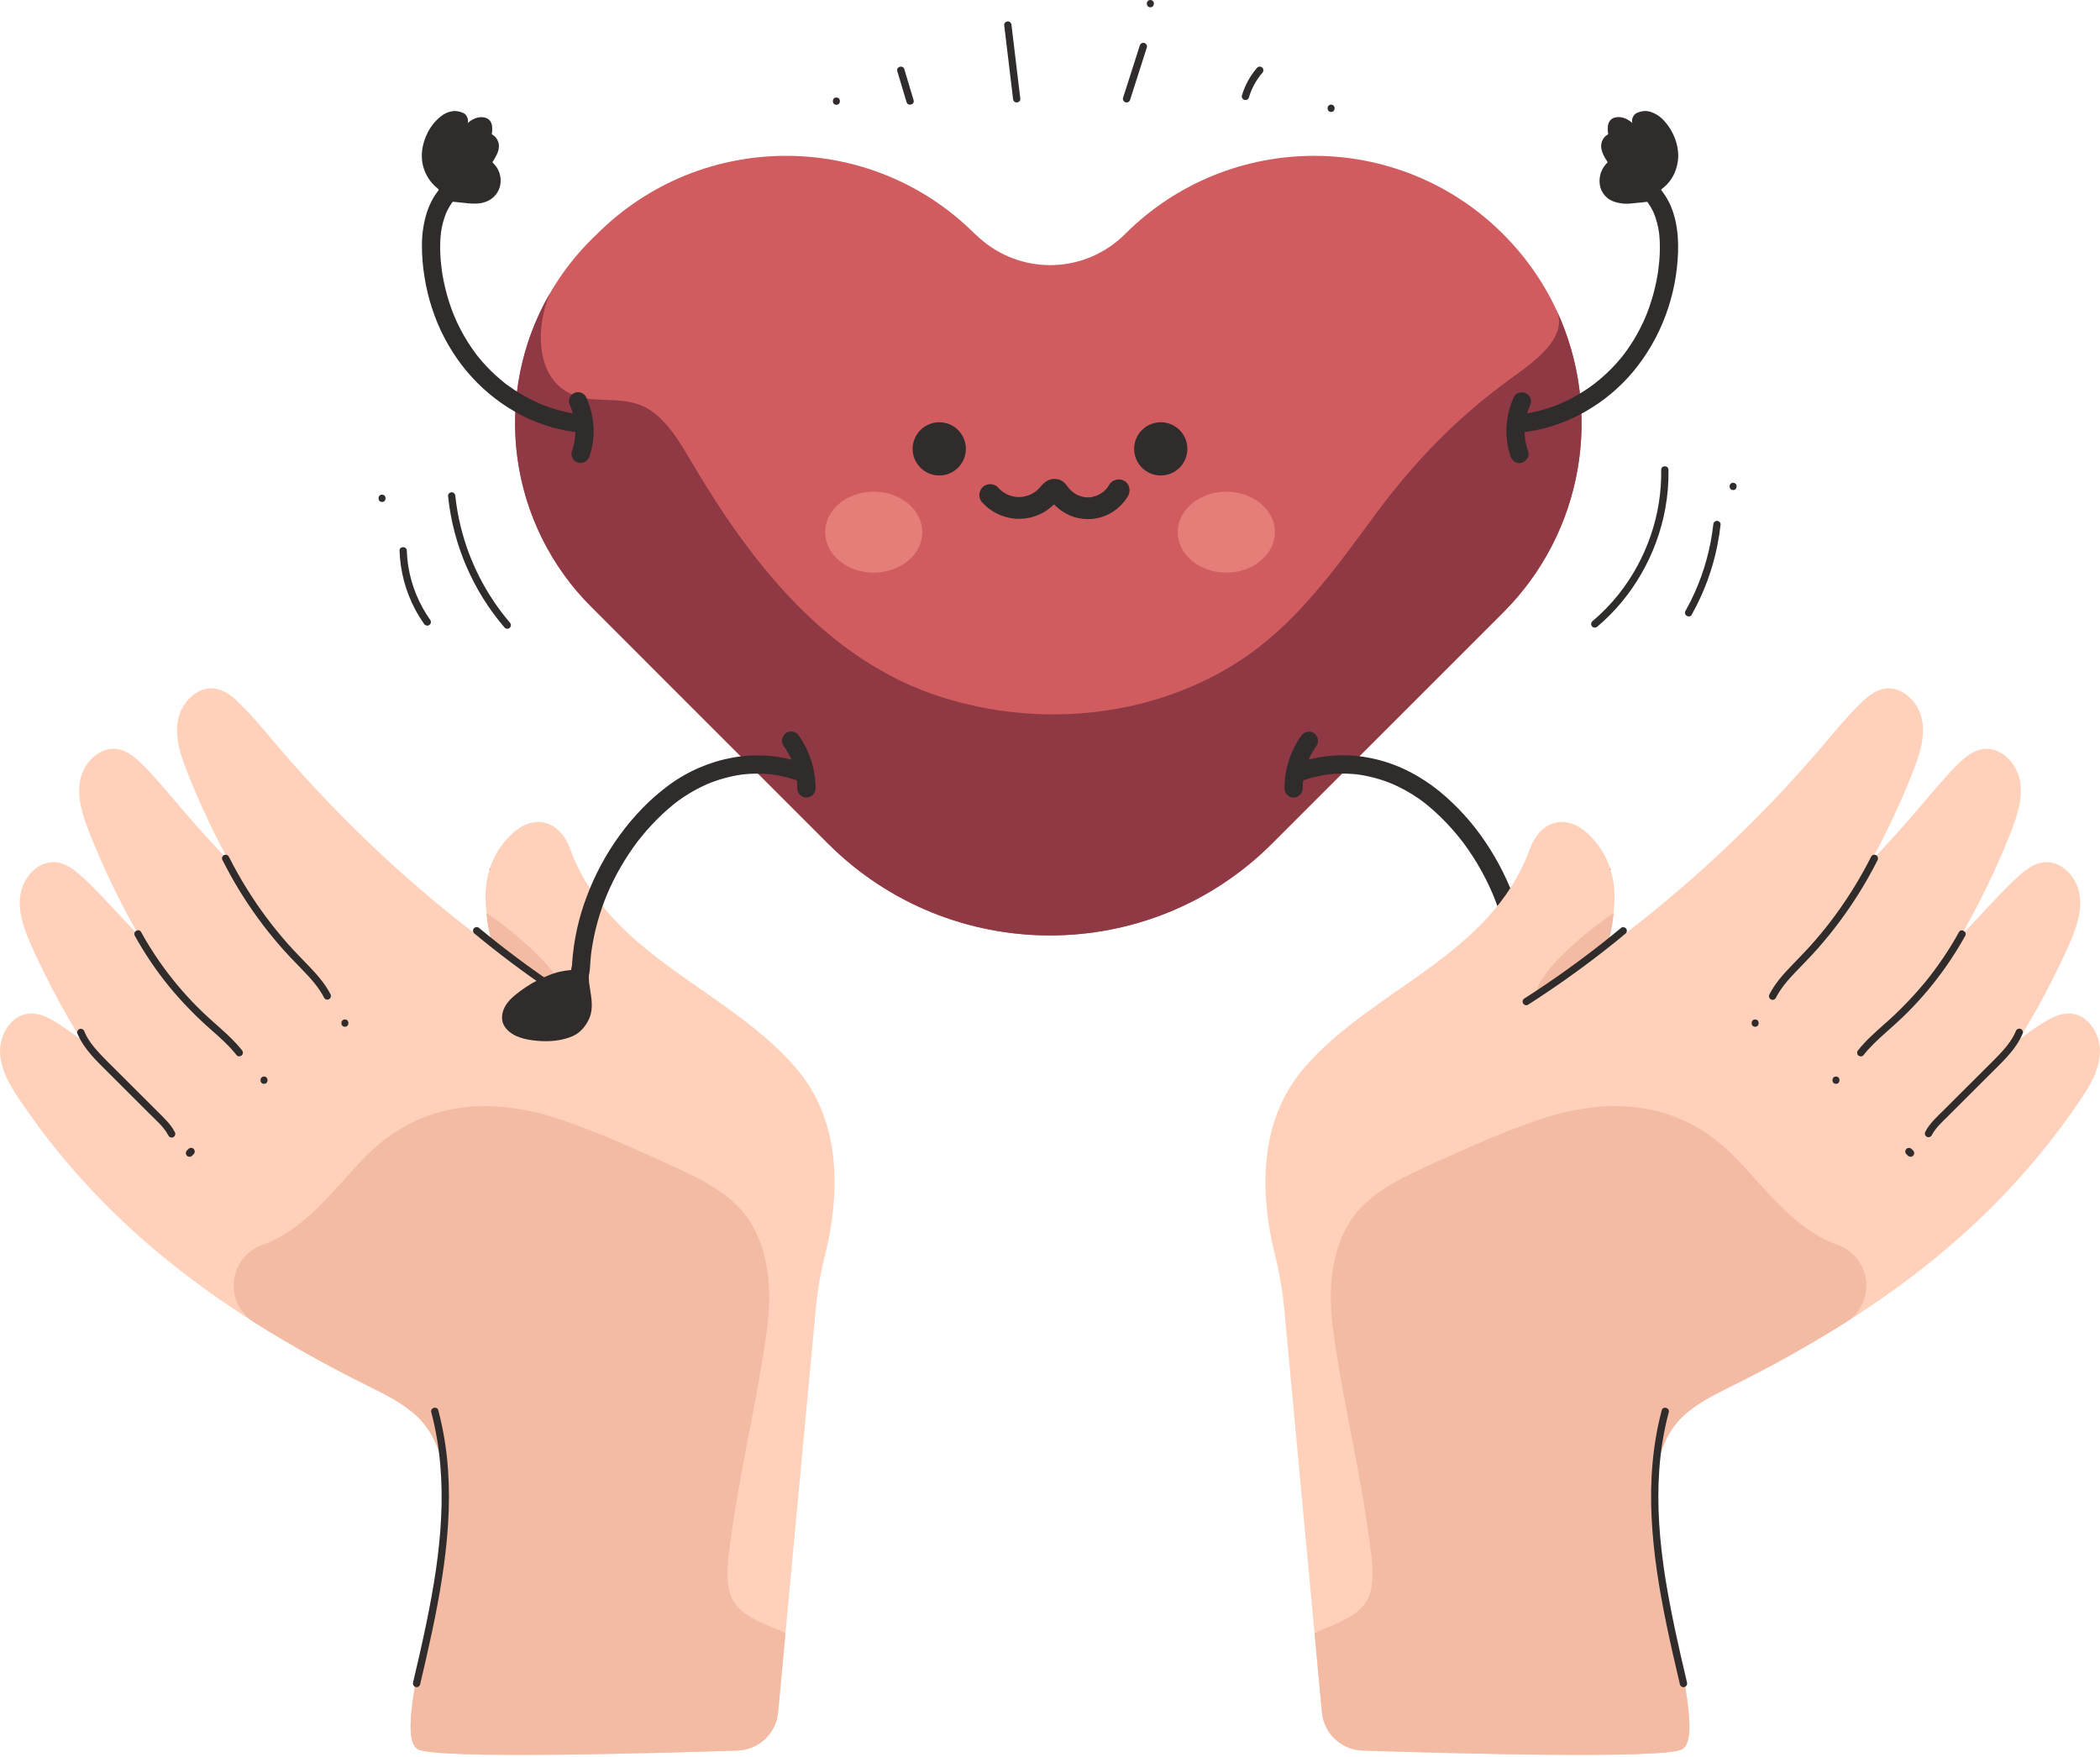
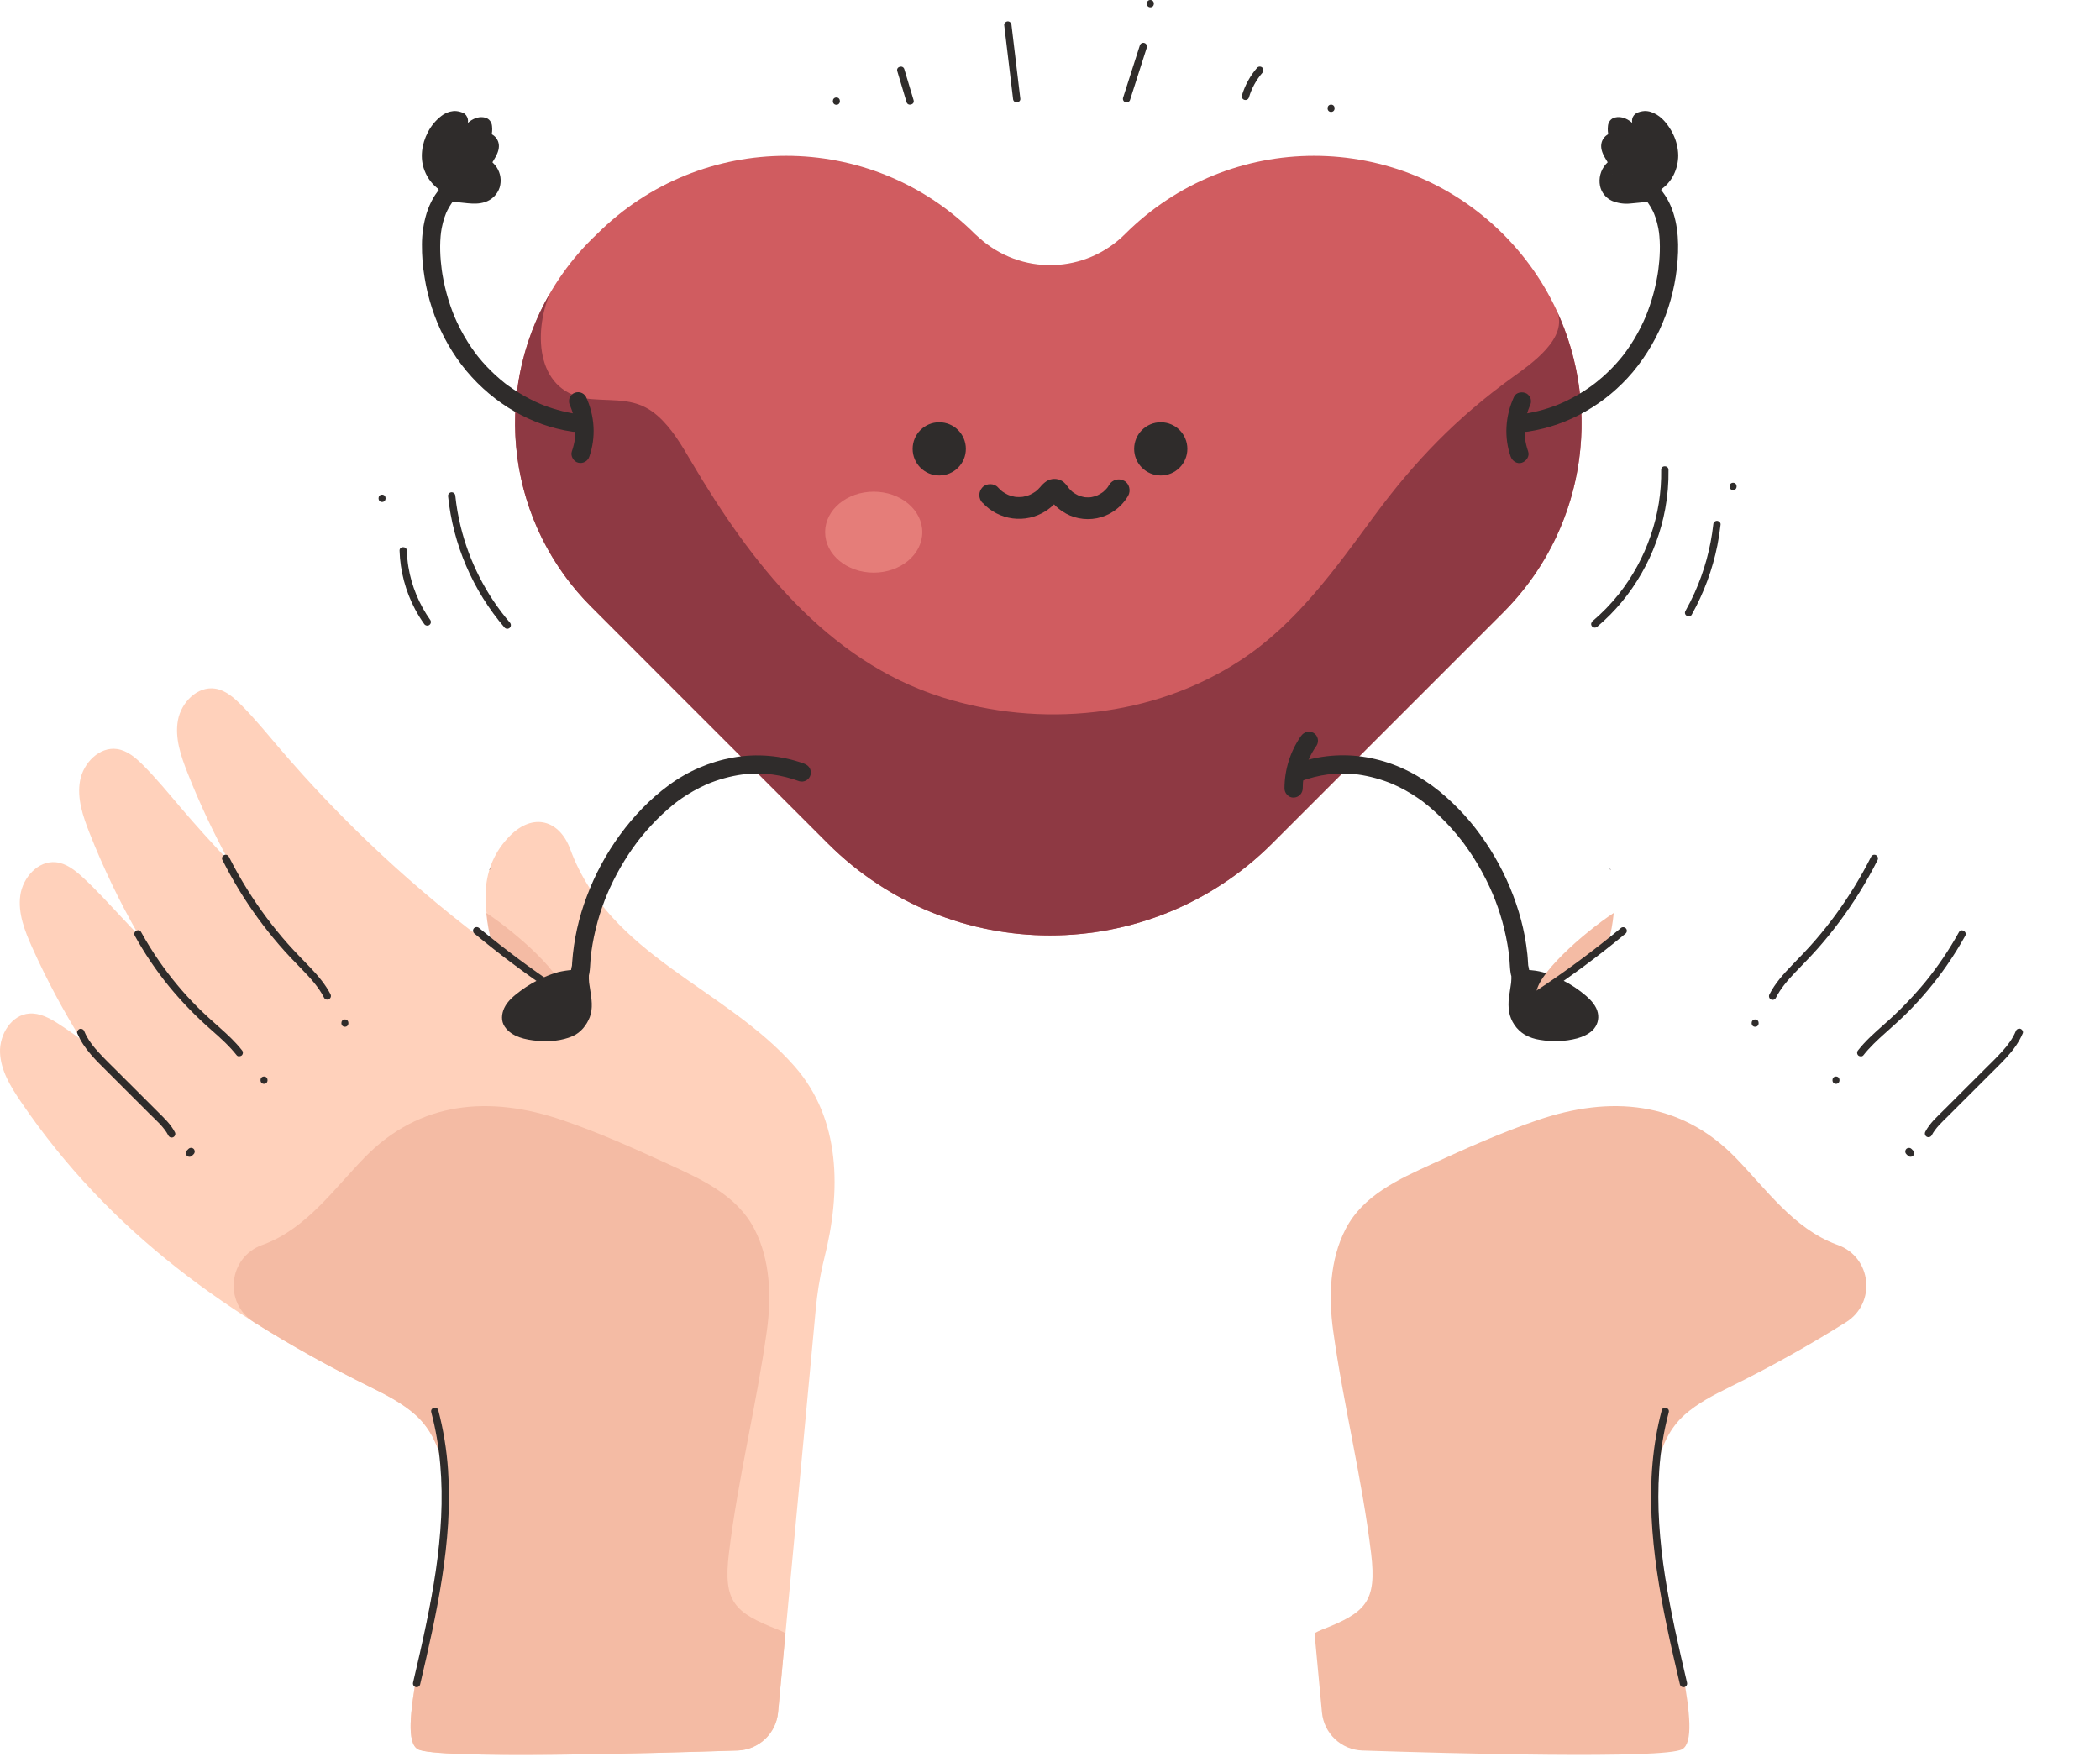
<svg xmlns="http://www.w3.org/2000/svg" width="325" height="272" viewBox="0 0 325 272" fill="none">
  <path d="M122.98 165.066C112.234 152.826 94.355 148.022 88.252 131.442C86.595 126.945 82.542 125.725 78.921 129.371C74.156 134.173 74.465 140.67 76.717 146.939C64.36 137.835 53.089 127.342 43.125 115.667C41.219 113.432 39.359 111.147 37.287 109.076C36.157 107.946 34.869 106.825 33.291 106.588C30.54 106.172 28.047 108.733 27.54 111.469C27.034 114.206 27.979 116.985 29 119.567C30.855 124.274 33.007 128.86 35.442 133.295C32.88 130.609 30.392 127.851 27.979 125.023C26.073 122.787 24.212 120.503 22.141 118.431C21.011 117.301 19.723 116.183 18.143 115.944C15.392 115.528 12.898 118.089 12.392 120.825C11.885 123.561 12.832 126.341 13.851 128.923C16.01 134.397 18.567 139.705 21.503 144.805C20.624 143.905 19.758 142.997 18.904 142.08C16.896 139.937 14.932 137.749 12.765 135.764C11.586 134.685 10.247 133.629 8.657 133.463C5.889 133.173 3.518 135.849 3.138 138.606C2.757 141.363 3.833 144.093 4.97 146.634C7.183 151.562 9.726 156.335 12.582 160.92C11.409 160.055 10.22 159.225 8.991 158.436C7.642 157.579 6.14 156.769 4.545 156.884C1.771 157.072 -0.101 160.127 0.004 162.91C0.11 165.694 1.643 168.194 3.206 170.496C17.036 190.877 35.585 203.905 57.317 214.692C59.776 215.912 62.258 217.172 64.305 219.001C68.755 222.976 69.437 229.814 68.731 235.416C66.629 252.103 61.23 268.792 64.667 270.754C67.394 272.313 100.579 271.398 114.153 270.954C115.736 270.902 117.245 270.274 118.398 269.188C119.551 268.103 120.269 266.634 120.417 265.058L126.254 202.579C126.467 200.28 126.827 197.998 127.333 195.745C127.405 195.431 127.477 195.135 127.544 194.862C130.213 184.352 130.141 173.224 122.98 165.066Z" fill="#FFD1BB" />
  <path d="M75.262 141.314C75.405 142.893 75.695 144.455 76.128 145.98C76.341 146.231 77.478 146.843 77.714 147.074C79.467 148.769 85.685 152.14 87.246 154.025C87.551 151.102 79.983 144.428 75.262 141.314Z" fill="#F4BBA4" />
  <path d="M120.411 252.244C113.631 249.608 111.906 247.913 112.805 240.456C114.204 228.831 117.078 217.554 118.68 205.984C119.403 200.76 119.226 195.015 116.754 190.237C114.04 184.994 108.551 182.539 103.425 180.188C98.054 177.725 92.674 175.311 87.073 173.392C75.823 169.535 64.966 170.394 56.413 179.181C51.66 184.064 47.434 190.143 40.809 192.623L40.581 192.706C35.346 194.589 34.579 201.664 39.278 204.64C45.112 208.302 51.133 211.66 57.315 214.698C59.774 215.918 62.257 217.178 64.303 219.006C68.753 222.982 69.435 229.82 68.729 235.422C66.627 252.109 61.228 268.798 64.665 270.76C67.392 272.319 100.577 271.404 114.151 270.959C115.734 270.907 117.243 270.28 118.396 269.194C119.549 268.109 120.267 266.64 120.415 265.063L121.562 252.798C121.192 252.585 120.808 252.4 120.411 252.244Z" fill="#F4BBA4" />
  <path d="M73.378 144.468C77.144 147.584 81.048 150.516 85.089 153.264C86.229 154.036 87.379 154.79 88.537 155.524C88.666 155.587 88.814 155.599 88.951 155.558C89.088 155.516 89.204 155.424 89.275 155.3C89.347 155.176 89.369 155.03 89.337 154.89C89.305 154.751 89.221 154.629 89.102 154.549C85.054 151.962 81.135 149.187 77.348 146.223C76.278 145.383 75.219 144.529 74.171 143.66C74.063 143.558 73.92 143.502 73.772 143.502C73.623 143.502 73.48 143.558 73.372 143.66C73.266 143.766 73.207 143.91 73.207 144.059C73.207 144.209 73.266 144.353 73.372 144.459L73.378 144.468Z" fill="#2F2C2B" />
  <path d="M75.812 134.421C75.783 134.506 75.761 134.595 75.736 134.681C75.831 134.589 75.862 134.5 75.812 134.421Z" fill="#2F2C2B" />
  <path d="M34.447 133.152C36.02 136.284 37.846 139.281 39.908 142.114C40.95 143.54 42.048 144.921 43.2 146.257C44.33 147.575 45.543 148.826 46.756 150.073C48.057 151.411 49.328 152.799 50.181 154.477C50.261 154.596 50.383 154.68 50.523 154.712C50.662 154.744 50.809 154.722 50.933 154.65C51.056 154.579 51.149 154.462 51.19 154.325C51.232 154.188 51.22 154.041 51.157 153.912C50.386 152.406 49.273 151.088 48.111 149.86C46.921 148.604 45.694 147.387 44.547 146.093C42.236 143.482 40.147 140.684 38.3 137.726C37.257 136.059 36.293 134.345 35.408 132.585C35.371 132.521 35.321 132.464 35.263 132.419C35.204 132.373 35.137 132.34 35.065 132.321C34.993 132.301 34.918 132.296 34.845 132.306C34.771 132.315 34.7 132.339 34.636 132.376C34.508 132.454 34.416 132.578 34.378 132.721C34.34 132.865 34.36 133.018 34.432 133.148L34.447 133.152Z" fill="#2F2C2B" />
  <path d="M20.861 144.841C22.396 147.611 24.173 150.239 26.171 152.696C28.178 155.133 30.383 157.4 32.762 159.475C34.13 160.684 35.5 161.904 36.634 163.345C36.822 163.584 37.235 163.533 37.433 163.345C37.535 163.237 37.592 163.094 37.592 162.946C37.592 162.797 37.535 162.654 37.433 162.547C36.44 161.285 35.263 160.189 34.067 159.125C32.871 158.061 31.683 157.008 30.557 155.878C28.371 153.687 26.386 151.304 24.623 148.76C23.619 147.31 22.69 145.812 21.836 144.267C21.484 143.63 20.508 144.199 20.861 144.831V144.841Z" fill="#2F2C2B" />
  <path d="M11.963 159.942C12.984 162.409 14.976 164.238 16.826 166.089L23.117 172.371C24.165 173.414 25.366 174.428 26.059 175.761C26.093 175.83 26.141 175.892 26.2 175.942C26.259 175.992 26.328 176.03 26.402 176.052C26.476 176.075 26.554 176.082 26.631 176.073C26.708 176.064 26.782 176.039 26.849 176.001C26.916 175.962 26.974 175.91 27.02 175.847C27.067 175.785 27.099 175.714 27.116 175.639C27.134 175.563 27.136 175.485 27.122 175.409C27.107 175.333 27.078 175.26 27.034 175.196C26.415 174.01 25.417 173.079 24.481 172.145L21.334 169.004L18.221 165.895C17.263 164.938 16.283 163.999 15.364 163.002C14.445 162.006 13.575 160.916 13.054 159.654C13.01 159.512 12.914 159.392 12.785 159.319C12.655 159.245 12.503 159.224 12.359 159.259C12.093 159.332 11.847 159.671 11.963 159.953V159.942Z" fill="#2F2C2B" />
  <path d="M29.726 178.891L29.973 178.646C30.028 178.595 30.069 178.53 30.09 178.458C30.124 178.391 30.14 178.316 30.137 178.241C30.14 178.165 30.124 178.09 30.09 178.023C30.068 177.951 30.028 177.886 29.973 177.834L29.858 177.746C29.771 177.695 29.672 177.668 29.572 177.669L29.423 177.689C29.328 177.715 29.242 177.765 29.173 177.834L28.928 178.079C28.873 178.13 28.832 178.195 28.811 178.267C28.776 178.334 28.759 178.409 28.762 178.484C28.759 178.56 28.776 178.635 28.811 178.702C28.833 178.774 28.873 178.839 28.928 178.891L29.043 178.979C29.129 179.03 29.227 179.056 29.327 179.056L29.478 179.036C29.572 179.01 29.658 178.96 29.726 178.891Z" fill="#2F2C2B" />
  <path d="M40.861 167.763C41.588 167.763 41.59 166.633 40.861 166.633C40.132 166.633 40.132 167.763 40.861 167.763Z" fill="#2F2C2B" />
  <path d="M53.379 158.929C54.105 158.929 54.107 157.799 53.379 157.799C52.65 157.799 52.65 158.929 53.379 158.929Z" fill="#2F2C2B" />
  <path d="M66.743 218.599C68.151 223.895 68.535 229.394 68.272 234.857C68.006 240.397 67.099 245.885 65.974 251.31C65.343 254.363 64.639 257.4 63.927 260.434C63.891 260.579 63.913 260.731 63.986 260.861C64.06 260.99 64.18 261.086 64.323 261.129C64.467 261.169 64.621 261.15 64.752 261.076C64.882 261.002 64.978 260.88 65.018 260.736C66.304 255.244 67.569 249.74 68.424 244.164C69.27 238.665 69.733 233.081 69.34 227.52C69.13 224.403 68.626 221.314 67.833 218.292C67.645 217.59 66.556 217.889 66.744 218.594L66.743 218.599Z" fill="#2F2C2B" />
  <path d="M232.64 36.248C216.473 20.08 190.269 20.08 174.096 36.248C171.133 39.209 167.146 40.922 162.957 41.033C158.769 41.145 154.697 39.645 151.581 36.844L150.916 36.246C134.749 20.08 108.545 20.08 92.372 36.246C88.446 39.936 85.303 44.378 83.13 49.308C80.957 54.238 79.798 59.555 79.723 64.942C79.647 70.33 80.657 75.677 82.691 80.666C84.725 85.655 87.743 90.183 91.564 93.982L103.959 106.388L128.122 130.551C147.11 149.539 177.896 149.539 196.884 130.551L221.048 106.388L232.64 94.796C248.807 78.625 248.806 52.413 232.64 36.248Z" fill="#D05C60" />
  <path d="M240.891 48.031C242.876 52.287 236.909 56.364 234.076 58.407C225.519 64.582 218.936 71.376 212.698 79.836C206.631 88.065 200.616 96.571 191.921 102.245C178.413 111.074 160.996 112.757 145.719 107.906C127.914 102.257 116.153 86.99 107.031 71.531C105.51 68.951 103.988 66.294 101.732 64.322C98.531 61.522 95.329 62.107 91.475 61.772C83.042 61.038 82.447 51.752 85.104 45.404C80.667 53.076 78.894 62.001 80.061 70.787C81.228 79.572 85.269 87.725 91.555 93.973L103.956 106.388L128.119 130.551C147.107 149.54 177.893 149.54 196.882 130.551L221.045 106.388L232.637 94.796C238.645 88.789 242.66 81.08 244.137 72.714C245.613 64.348 244.48 55.731 240.891 48.031Z" fill="#8E3943" />
  <path d="M124.461 118.203C120.928 116.921 117.119 116.596 113.42 117.262C109.834 117.909 106.444 119.37 103.512 121.533C100.575 123.683 98.062 126.335 95.914 129.267C93.803 132.171 92.093 135.345 90.829 138.706C89.566 142.006 88.797 145.474 88.547 148.999C88.52 149.389 88.513 149.781 88.462 150.168L88.513 149.792C88.483 150.006 88.428 150.216 88.347 150.417L88.49 150.08C88.464 150.136 88.432 150.189 88.405 150.246C88.349 150.33 88.362 150.315 88.445 150.204C88.528 150.093 88.545 150.08 88.479 150.155L88.436 150.2C88.332 150.293 88.377 150.259 88.575 150.097C88.504 150.126 88.437 150.162 88.373 150.204L88.712 150.061C88.569 150.113 88.42 150.15 88.268 150.17L88.645 150.121C87.896 150.18 87.153 150.292 86.421 150.455C85.658 150.67 84.912 150.942 84.191 151.27C82.883 151.834 81.647 152.552 80.509 153.409C79.568 154.117 78.549 154.931 78.042 156.023C77.615 156.944 77.515 158.038 78.116 158.918C79.214 160.526 81.357 160.944 83.168 161.106C84.98 161.268 86.954 161.117 88.645 160.372C89.876 159.831 90.793 158.677 91.27 157.453C91.803 156.078 91.55 154.545 91.326 153.136C91.275 152.82 91.225 152.504 91.181 152.195L91.232 152.571C91.117 151.857 91.099 151.131 91.177 150.411L91.127 150.788C91.158 150.577 91.202 150.367 91.258 150.161C91.456 149.449 91.016 148.592 90.272 148.423C89.911 148.33 89.528 148.382 89.204 148.566C88.881 148.75 88.641 149.052 88.535 149.41C88.051 151.157 88.477 152.903 88.714 154.65L88.665 154.274C88.767 154.917 88.784 155.571 88.716 156.219L88.767 155.842C88.72 156.179 88.63 156.508 88.5 156.822L88.643 156.485C88.588 156.618 88.525 156.747 88.454 156.873C88.417 156.939 88.377 157.002 88.336 157.061C88.268 157.161 88.085 157.336 88.379 157.016C88.161 157.263 87.928 157.496 87.68 157.714C87.532 157.841 87.984 157.5 87.807 157.616L87.741 157.663C87.684 157.701 87.628 157.735 87.571 157.767C87.449 157.837 87.324 157.9 87.195 157.955L87.532 157.814C86.93 158.05 86.301 158.207 85.66 158.281L86.036 158.23C84.921 158.376 83.791 158.376 82.675 158.23L83.052 158.281C82.346 158.197 81.654 158.022 80.993 157.761L81.332 157.905C81.176 157.84 81.024 157.766 80.876 157.684C80.803 157.643 80.73 157.598 80.66 157.552L80.56 157.483C80.408 157.381 80.897 157.758 80.748 157.622C80.643 157.53 80.543 157.432 80.449 157.328C80.669 157.569 80.658 157.626 80.539 157.432C80.505 157.371 80.474 157.308 80.447 157.244L80.588 157.581C80.542 157.472 80.511 157.357 80.496 157.24L80.545 157.616C80.529 157.491 80.529 157.365 80.545 157.24L80.494 157.616C80.52 157.457 80.565 157.302 80.628 157.153L80.487 157.49C80.559 157.326 80.646 157.168 80.746 157.019C80.777 156.974 80.809 156.931 80.841 156.888C80.957 156.718 80.566 157.223 80.75 157.004C80.82 156.922 80.888 156.841 80.961 156.761C81.147 156.563 81.342 156.375 81.547 156.196C81.667 156.087 81.792 155.984 81.924 155.882C81.989 155.827 82.057 155.777 82.123 155.724C81.746 156.019 81.982 155.833 82.069 155.767C83.206 154.923 84.439 154.214 85.741 153.656L85.404 153.799C86.28 153.408 87.204 153.132 88.151 152.978L87.775 153.029C88.518 152.929 89.292 152.969 89.955 152.558C90.291 152.342 90.577 152.056 90.794 151.72C91.011 151.384 91.154 151.006 91.213 150.611C91.319 149.982 91.33 149.347 91.379 148.713C91.424 148.131 91.487 147.552 91.567 146.975L91.516 147.351C91.954 144.204 92.805 141.129 94.047 138.205L93.904 138.542C95.148 135.59 96.752 132.803 98.68 130.244L98.868 130.007C98.974 129.87 98.68 130.252 98.784 130.116L98.853 130.028C98.983 129.862 99.115 129.696 99.247 129.533C99.498 129.224 99.753 128.919 100.011 128.619C100.53 128.024 101.066 127.446 101.62 126.885C102.173 126.324 102.733 125.798 103.298 125.307C103.588 125.051 103.883 124.802 104.185 124.553C104.343 124.425 104.499 124.292 104.663 124.177C104.65 124.177 104.38 124.392 104.563 124.254L104.655 124.184L104.936 123.975C106.425 122.886 108.034 121.972 109.732 121.25L109.395 121.393C111.16 120.649 113.015 120.138 114.913 119.876L114.536 119.925C116.311 119.688 118.108 119.688 119.883 119.925L119.506 119.876C120.941 120.072 122.35 120.424 123.707 120.926C124.069 121.026 124.454 120.978 124.78 120.793C125.106 120.608 125.344 120.301 125.444 119.94C125.632 119.139 125.201 118.478 124.457 118.203H124.461Z" fill="#2F2C2B" />
  <path d="M89.915 149.579C89.883 150.219 89.811 150.961 89.278 151.319C88.958 151.534 88.551 151.549 88.169 151.575C85.661 151.764 81.868 153.82 80.103 155.592C75.866 159.85 86.13 160.688 88.578 158.794C91.792 156.3 89.013 152.901 89.896 149.782" fill="#2F2C2B" />
-   <path d="M121.222 115.356C121.756 116.109 122.206 116.917 122.567 117.766L122.426 117.429C122.866 118.481 123.169 119.585 123.326 120.714L123.275 120.337C123.349 120.899 123.388 121.465 123.39 122.032C123.39 122.772 124.038 123.48 124.802 123.444C125.175 123.438 125.531 123.288 125.794 123.024C126.058 122.76 126.209 122.405 126.215 122.032C126.211 119.131 125.321 116.301 123.663 113.921C123.469 113.609 123.168 113.379 122.817 113.271C122.45 113.174 122.06 113.225 121.731 113.414C121.132 113.791 120.766 114.701 121.222 115.347V115.356Z" fill="#2F2C2B" />
  <path d="M89.231 64.077C87.229 63.777 85.273 63.226 83.408 62.437L83.747 62.578C82.561 62.076 81.415 61.484 80.318 60.808C79.763 60.465 79.222 60.103 78.695 59.721L78.324 59.454C78.254 59.401 78.182 59.35 78.115 59.294C78.1 59.281 78.371 59.493 78.252 59.399L78.135 59.309C77.881 59.107 77.629 58.902 77.382 58.689C76.4 57.853 75.481 56.945 74.633 55.974C74.414 55.723 74.201 55.467 73.992 55.209C73.894 55.087 73.789 54.964 73.699 54.833C73.687 54.819 73.887 55.083 73.798 54.961L73.725 54.866L73.537 54.614C73.135 54.072 72.755 53.516 72.397 52.947C71.576 51.639 70.863 50.266 70.264 48.842L70.405 49.179C69.384 46.736 68.688 44.17 68.333 41.547L68.384 41.923C68.113 39.888 68.008 37.814 68.277 35.773L68.226 36.15C68.369 35.011 68.661 33.895 69.096 32.833L68.955 33.17C69.127 32.762 69.327 32.367 69.554 31.986C69.667 31.797 69.789 31.609 69.915 31.421C69.981 31.329 70.256 30.991 69.96 31.347C70.03 31.265 70.098 31.18 70.168 31.095C70.569 30.641 70.834 30.083 70.932 29.485C71.011 29.049 70.924 28.599 70.689 28.224C70.454 27.849 70.088 27.574 69.661 27.455C69.479 27.405 69.29 27.392 69.103 27.416C68.916 27.44 68.736 27.502 68.573 27.596C68.412 27.69 68.272 27.814 68.16 27.962C68.047 28.11 67.965 28.279 67.918 28.458C67.871 28.638 67.86 28.825 67.885 29.009C67.911 29.193 67.972 29.37 68.066 29.53C68.267 29.834 68.564 30.062 68.91 30.178L68.959 30.197L68.621 30.056C68.742 30.123 68.686 30.076 68.448 29.914C68.286 29.675 68.236 29.617 68.296 29.735L68.154 29.398C68.165 29.426 68.174 29.455 68.179 29.485L68.128 29.108C68.134 29.171 68.134 29.234 68.128 29.297L68.177 28.92C68.159 29.03 68.129 29.138 68.087 29.242L68.228 28.905C68.163 29.035 68.091 29.16 68.011 29.282C67.951 29.385 68.158 29.093 68.147 29.107C68.11 29.141 68.078 29.18 68.051 29.223C67.921 29.383 67.795 29.549 67.674 29.715C67.443 30.02 67.231 30.338 67.04 30.669C66.621 31.41 66.28 32.192 66.025 33.003C65.549 34.572 65.304 36.201 65.3 37.841C65.287 39.544 65.423 41.245 65.706 42.925C65.957 44.522 66.335 46.096 66.836 47.633C67.859 50.824 69.417 53.817 71.444 56.484C73.43 59.084 75.856 61.315 78.614 63.075C81.288 64.782 84.254 65.98 87.363 66.61C87.74 66.683 88.101 66.746 88.472 66.798C88.84 66.886 89.228 66.835 89.561 66.655C89.884 66.466 90.118 66.156 90.213 65.794C90.308 65.432 90.256 65.046 90.067 64.723C89.879 64.437 89.578 64.126 89.224 64.075L89.231 64.077Z" fill="#2F2C2B" />
  <path d="M69.391 26.905C69.38 26.905 69.285 26.817 69.276 26.822C69.267 26.828 69.543 27.045 69.395 26.909C69.316 26.837 69.233 26.77 69.156 26.694C69.078 26.619 69.024 26.561 68.967 26.491C68.911 26.421 68.677 26.103 68.939 26.476C68.701 26.148 68.499 25.797 68.334 25.427L68.476 25.764C68.291 25.321 68.165 24.857 68.099 24.382L68.15 24.758C68.091 24.287 68.091 23.81 68.15 23.338L68.099 23.715C68.181 23.144 68.337 22.587 68.562 22.056L68.419 22.393C68.545 22.104 68.689 21.822 68.85 21.551C68.931 21.414 69.016 21.282 69.105 21.15C69.15 21.086 69.195 21.02 69.242 20.962L69.336 20.834C69.204 21.005 69.171 21.049 69.238 20.966C69.426 20.731 69.633 20.512 69.856 20.31C70.088 20.111 69.687 20.427 69.803 20.344C69.865 20.301 69.926 20.258 69.992 20.218C70.126 20.13 70.268 20.053 70.415 19.988L70.078 20.131C70.249 20.059 70.428 20.008 70.611 19.981L70.235 20.03C70.368 20.015 70.504 20.015 70.638 20.03L70.261 19.979C70.374 19.997 70.485 20.027 70.592 20.067L70.255 19.926L70.319 19.954L69.813 18.022L66.272 25.035C65.941 25.694 66.084 26.595 66.781 26.967C67.421 27.306 68.357 27.165 68.713 26.461L72.244 19.442C72.43 19.111 72.48 18.721 72.385 18.354C72.28 18.028 72.065 17.653 71.737 17.51C71.378 17.338 70.991 17.232 70.594 17.195C70.278 17.174 69.96 17.205 69.653 17.286C69.159 17.417 68.696 17.646 68.293 17.96C67.428 18.632 66.721 19.485 66.222 20.459C65.267 22.282 64.939 24.493 65.719 26.442C66.167 27.609 66.949 28.619 67.967 29.344C68.127 29.438 68.304 29.499 68.488 29.524C68.672 29.55 68.859 29.539 69.038 29.492C69.218 29.445 69.386 29.363 69.534 29.25C69.682 29.138 69.806 28.998 69.899 28.837C70.285 28.11 70.037 27.365 69.393 26.905H69.391Z" fill="#2F2C2B" />
  <path d="M68.939 27.412C69.381 26.754 69.841 26.11 70.321 25.481L70.424 25.346C70.289 25.521 70.268 25.549 70.359 25.43L70.517 25.231C70.639 25.076 70.762 24.922 70.893 24.77C71.144 24.462 71.396 24.159 71.647 23.86C72.166 23.263 72.703 22.679 73.257 22.114C73.532 21.832 73.812 21.549 74.099 21.278C74.155 21.225 74.21 21.173 74.268 21.122C74.326 21.071 74.571 20.873 74.366 21.033C74.161 21.193 74.438 20.994 74.481 20.967C74.568 20.917 74.658 20.873 74.75 20.834L74.413 20.975C74.504 20.942 74.597 20.916 74.692 20.898L74.315 20.949C74.41 20.938 74.506 20.938 74.601 20.949L74.225 20.898C74.274 20.904 74.322 20.914 74.37 20.928L73.332 19.566C73.362 19.822 73.362 20.081 73.332 20.337L73.383 19.96C73.33 20.29 73.238 20.612 73.11 20.92L73.251 20.583C73.081 20.974 72.875 21.348 72.635 21.7C72.517 21.888 72.391 22.056 72.259 22.229C72.195 22.316 72.125 22.399 72.07 22.485C72.332 22.109 72.097 22.45 72.038 22.525L70.216 24.847L68.398 27.169C68.15 27.487 67.877 27.775 67.771 28.176C67.669 28.499 67.679 28.847 67.799 29.164C67.919 29.481 68.143 29.748 68.433 29.922C68.724 30.096 69.065 30.167 69.401 30.124C69.737 30.08 70.048 29.925 70.285 29.683C70.521 29.454 70.673 29.151 70.715 28.825C70.758 28.499 70.689 28.168 70.519 27.886C70.116 27.268 69.249 26.945 68.587 27.38C67.969 27.777 67.645 28.651 68.08 29.312L68.099 29.342L67.956 28.253V28.282L68.319 27.658L68.532 27.483L68.869 27.342H68.828H69.581H69.543L70.166 27.705L70.138 27.677L70.502 28.3L70.485 28.246L70.536 28.622V28.566L70.487 28.943L70.507 28.886L70.364 29.223C70.434 29.11 70.402 29.146 70.27 29.329L70.387 29.182L70.617 28.886L71.078 28.297L72.003 27.116L73.792 24.83C74.965 23.323 76.374 21.628 76.153 19.578C76.14 19.268 76.034 18.97 75.85 18.721C75.669 18.475 75.411 18.297 75.117 18.216C73.296 17.76 71.957 19.384 70.841 20.559C69.799 21.665 68.816 22.826 67.897 24.037C67.409 24.677 66.94 25.332 66.49 26.001C66.078 26.615 66.351 27.592 66.997 27.933C67.323 28.113 67.705 28.162 68.065 28.067C68.424 27.973 68.734 27.743 68.929 27.427L68.939 27.412Z" fill="#2F2C2B" />
  <path d="M70.931 29.056C71.718 27.926 72.537 26.809 73.379 25.711L73.519 25.534L73.825 25.145C74.049 24.862 74.275 24.581 74.503 24.303C74.692 24.058 74.895 23.805 75.11 23.574C75.157 23.521 75.208 23.47 75.258 23.421C75.371 23.318 75.484 23.306 75.195 23.457C75.319 23.393 75.424 23.306 75.554 23.248L75.217 23.391C75.296 23.36 75.377 23.336 75.46 23.322L75.083 23.372C75.142 23.367 75.201 23.367 75.26 23.372L74.884 23.322C74.942 23.331 74.999 23.347 75.053 23.369L74.716 23.226C74.904 23.323 74.501 23.015 74.609 23.131C74.716 23.248 74.402 22.813 74.509 23.013L74.366 22.676C74.397 22.747 74.418 22.823 74.428 22.9L74.377 22.523C74.385 22.605 74.385 22.686 74.377 22.768L74.428 22.391C74.401 22.544 74.357 22.693 74.298 22.836L74.441 22.499C74.164 23.068 73.847 23.617 73.49 24.141C73.132 24.722 72.763 25.296 72.383 25.864C72.215 26.112 72.05 26.363 71.873 26.617C71.831 26.675 71.788 26.732 71.745 26.79C71.603 26.979 71.918 26.574 71.808 26.706C71.699 26.837 71.641 26.913 71.552 27.013C71.375 27.206 71.187 27.39 70.987 27.561C70.799 27.732 71.253 27.372 71.052 27.51C70.995 27.547 70.939 27.587 70.88 27.623C70.764 27.693 70.644 27.756 70.52 27.811L70.858 27.668C70.671 27.745 70.477 27.8 70.278 27.83L70.654 27.779C70.54 27.792 70.426 27.798 70.311 27.796C69.571 27.787 68.865 28.455 68.899 29.208C68.905 29.581 69.056 29.937 69.32 30.2C69.583 30.464 69.939 30.614 70.311 30.621C71.944 30.645 73.162 29.547 74.095 28.331C74.923 27.212 75.686 26.045 76.379 24.837C76.784 24.16 77.193 23.468 77.211 22.653C77.217 22.378 77.168 22.105 77.066 21.849C76.964 21.594 76.812 21.361 76.619 21.165C76.426 20.97 76.196 20.815 75.942 20.709C75.688 20.604 75.415 20.551 75.14 20.553C74.274 20.567 73.494 21.118 72.957 21.76C72.496 22.312 72.044 22.875 71.6 23.442C70.522 24.811 69.481 26.209 68.489 27.642C68.306 27.964 68.257 28.344 68.352 28.702C68.447 29.06 68.679 29.366 68.997 29.555C69.718 29.931 70.479 29.698 70.931 29.048V29.056Z" fill="#2F2C2B" />
  <path d="M69.371 31.148C70.382 31.255 71.395 31.37 72.409 31.466C73.267 31.549 74.188 31.566 75.017 31.291C75.559 31.126 76.052 30.831 76.455 30.433C76.859 30.035 77.159 29.545 77.331 29.005C77.481 28.492 77.52 27.952 77.445 27.423C77.369 26.893 77.182 26.386 76.894 25.935C76.225 24.94 75.206 24.234 74.039 23.956C73.678 23.863 73.295 23.914 72.971 24.098C72.647 24.282 72.408 24.585 72.303 24.943C72.089 25.785 72.148 26.673 72.471 27.48C72.793 28.287 73.364 28.97 74.1 29.432C74.424 29.619 74.808 29.67 75.169 29.575C75.531 29.48 75.841 29.247 76.032 28.926C76.213 28.601 76.261 28.218 76.166 27.858C76.072 27.498 75.842 27.189 75.525 26.994C75.473 26.951 75.417 26.914 75.358 26.883C75.41 26.894 75.644 27.118 75.463 26.958C75.372 26.877 75.287 26.789 75.209 26.696C75.06 26.527 75.376 26.937 75.288 26.796L75.196 26.657C75.125 26.542 75.062 26.423 75.007 26.301L75.15 26.638C75.059 26.412 74.996 26.175 74.962 25.933L75.013 26.31C74.987 26.09 74.987 25.867 75.013 25.647L74.962 26.024C74.977 25.914 74.999 25.805 75.028 25.698L73.292 26.685C73.498 26.733 73.7 26.796 73.896 26.873L73.559 26.732C73.733 26.806 73.9 26.893 74.06 26.994C74.12 27.031 74.177 27.075 74.235 27.112C73.859 26.886 74.126 27.024 74.222 27.112C74.288 27.175 74.351 27.241 74.41 27.31C74.499 27.408 74.552 27.578 74.367 27.24C74.457 27.404 74.569 27.549 74.646 27.723L74.504 27.385C74.584 27.576 74.64 27.776 74.672 27.98L74.623 27.604C74.653 27.831 74.653 28.062 74.623 28.289L74.674 27.913C74.644 28.092 74.596 28.267 74.529 28.436L74.67 28.097C74.624 28.2 74.571 28.3 74.512 28.397C74.388 28.61 74.746 28.154 74.567 28.327C74.525 28.366 74.489 28.408 74.448 28.448C74.356 28.534 74.246 28.551 74.557 28.374C74.51 28.4 74.467 28.438 74.422 28.466C74.32 28.529 74.213 28.584 74.103 28.63L74.441 28.489C74.192 28.587 73.932 28.654 73.666 28.69L74.043 28.642C73.362 28.704 72.677 28.687 72 28.591L69.363 28.314C69.084 28.314 68.811 28.397 68.579 28.553C68.347 28.708 68.166 28.928 68.059 29.186C67.952 29.445 67.924 29.728 67.978 30.002C68.032 30.276 68.166 30.528 68.363 30.726C68.64 30.974 68.993 31.12 69.363 31.139L69.371 31.148Z" fill="#2F2C2B" />
  <path d="M88.246 62.836C88.291 62.934 88.335 63.025 88.378 63.132L88.237 62.795C88.614 63.693 88.871 64.636 89.003 65.601L88.952 65.224C89.078 66.19 89.078 67.168 88.952 68.133L89.003 67.757C88.906 68.48 88.737 69.191 88.5 69.881C88.259 70.58 88.775 71.457 89.487 71.619C89.848 71.71 90.23 71.657 90.553 71.474C90.876 71.29 91.116 70.989 91.223 70.632C91.72 69.18 91.935 67.646 91.856 66.113C91.769 64.483 91.37 62.885 90.681 61.405C90.495 61.087 90.192 60.854 89.837 60.755C89.47 60.658 89.079 60.709 88.749 60.898C88.432 61.085 88.2 61.388 88.101 61.742C88.019 62.11 88.069 62.495 88.242 62.831L88.246 62.836Z" fill="#2F2C2B" />
  <path d="M201.295 120.927C202.652 120.422 204.061 120.068 205.496 119.87L205.119 119.919C206.894 119.683 208.691 119.683 210.466 119.919L210.089 119.87C211.987 120.133 213.842 120.643 215.607 121.388L215.27 121.245C216.777 121.885 218.215 122.677 219.561 123.61C219.72 123.721 219.878 123.832 220.034 123.947C220.119 124.007 220.202 124.07 220.285 124.135C220.367 124.201 220.684 124.454 220.339 124.175C220.648 124.425 220.961 124.668 221.264 124.928C221.85 125.423 222.415 125.938 222.959 126.474C224.09 127.577 225.147 128.755 226.121 130L226.19 130.088C226.328 130.265 226.115 129.988 226.106 129.979C226.171 130.054 226.228 130.139 226.294 130.218C226.414 130.376 226.533 130.536 226.652 130.698C226.888 131.021 227.119 131.347 227.345 131.678C227.799 132.338 228.232 133.013 228.642 133.704C229.569 135.259 230.387 136.876 231.09 138.544L230.947 138.207C232.189 141.131 233.04 144.206 233.478 147.353L233.427 146.977C233.503 147.541 233.565 148.106 233.616 148.671C233.668 149.319 233.68 149.965 233.785 150.607C233.842 150.997 233.981 151.37 234.192 151.702C234.404 152.035 234.683 152.319 235.011 152.536C235.687 152.959 236.463 152.924 237.224 153.025L236.847 152.974C237.795 153.129 238.718 153.405 239.595 153.796L239.258 153.652C240.573 154.21 241.817 154.92 242.966 155.769C243.052 155.835 243.278 156.021 242.911 155.726C242.977 155.778 243.045 155.829 243.111 155.884C243.229 155.98 243.346 156.072 243.459 156.178C243.666 156.355 243.863 156.544 244.05 156.743C244.129 156.826 244.205 156.914 244.278 157.003C244.467 157.221 244.071 156.716 244.188 156.886C244.216 156.923 244.244 156.961 244.271 157.001C244.377 157.154 244.467 157.317 244.542 157.488L244.401 157.151C244.464 157.3 244.509 157.455 244.534 157.615L244.483 157.238C244.498 157.363 244.498 157.489 244.483 157.615L244.532 157.238C244.517 157.355 244.486 157.47 244.44 157.579L244.581 157.242C244.555 157.307 244.523 157.37 244.487 157.43C244.47 157.46 244.45 157.488 244.431 157.517C244.327 157.681 244.595 157.31 244.587 157.315C244.48 157.404 244.399 157.526 244.28 157.62C244.124 157.756 244.613 157.379 244.468 157.481L244.369 157.551C244.303 157.594 244.235 157.635 244.167 157.673C244.015 157.759 243.858 157.836 243.696 157.903L244.035 157.76C243.374 158.02 242.683 158.195 241.977 158.279L242.354 158.229C241.238 158.374 240.108 158.374 238.992 158.229L239.369 158.279C238.727 158.205 238.098 158.048 237.497 157.812L237.834 157.954C237.705 157.898 237.579 157.835 237.457 157.765C237.401 157.733 237.342 157.699 237.288 157.662L237.222 157.615C237.045 157.498 237.497 157.839 237.348 157.713C237.1 157.495 236.867 157.262 236.649 157.014C236.936 157.326 236.776 157.18 236.712 157.085C236.648 156.991 236.617 156.942 236.574 156.867C236.504 156.742 236.441 156.612 236.386 156.479L236.529 156.816C236.398 156.502 236.309 156.173 236.262 155.837L236.312 156.214C236.244 155.566 236.262 154.912 236.363 154.268L236.312 154.645C236.552 152.897 236.977 151.152 236.501 149.404C236.312 148.692 235.489 148.182 234.764 148.417C234.407 148.523 234.104 148.763 233.92 149.087C233.736 149.411 233.685 149.794 233.778 150.155C233.834 150.362 233.878 150.571 233.909 150.782L233.859 150.406C233.936 151.125 233.918 151.851 233.804 152.566L233.855 152.189C233.753 152.942 233.619 153.677 233.527 154.424C233.433 155.144 233.439 155.873 233.546 156.59C233.673 157.327 233.957 158.029 234.38 158.646C234.802 159.264 235.353 159.783 235.994 160.168C236.71 160.571 237.495 160.836 238.309 160.952C239.27 161.115 240.246 161.178 241.22 161.14C242.188 161.114 243.15 160.974 244.086 160.726C244.947 160.485 245.807 160.108 246.461 159.483C246.821 159.139 247.086 158.708 247.229 158.231C247.373 157.755 247.39 157.249 247.28 156.763C247.067 155.731 246.263 154.846 245.497 154.174C244.382 153.208 243.15 152.385 241.83 151.726C240.536 151.069 239.137 150.474 237.687 150.255C237.258 150.191 236.828 150.167 236.399 150.116L236.776 150.165C236.624 150.144 236.475 150.108 236.331 150.056L236.67 150.199C236.602 150.169 236.535 150.12 236.469 150.091C236.657 150.248 236.712 150.289 236.631 150.216C236.607 150.195 236.585 150.173 236.565 150.15C236.401 150.001 236.74 150.451 236.638 150.24C236.612 150.184 236.58 150.131 236.553 150.074L236.697 150.411C236.616 150.211 236.56 150.001 236.531 149.786L236.582 150.163C236.472 149.346 236.471 148.511 236.38 147.69C236.275 146.749 236.139 145.792 235.962 144.852C235.642 143.172 235.201 141.517 234.644 139.9C233.487 136.498 231.878 133.268 229.861 130.295C227.895 127.368 225.514 124.742 222.793 122.499C219.889 120.147 216.524 118.356 212.871 117.505C209.234 116.632 205.434 116.722 201.843 117.765C201.416 117.89 200.994 118.032 200.577 118.19C200.226 118.297 199.926 118.527 199.732 118.838C199.542 119.168 199.492 119.559 199.59 119.927C199.809 120.605 200.587 121.188 201.327 120.913L201.295 120.927Z" fill="#2F2C2B" />
  <path d="M235.092 149.579C235.124 150.219 235.195 150.961 235.728 151.319C236.048 151.534 236.455 151.549 236.838 151.575C239.346 151.764 243.139 153.82 244.903 155.592C249.14 159.85 238.877 160.688 236.429 158.794C233.214 156.3 235.994 152.901 235.111 149.782" fill="#2F2C2B" />
  <path d="M201.341 113.931C199.683 116.311 198.792 119.141 198.789 122.042C198.789 122.782 199.439 123.49 200.201 123.454C200.574 123.448 200.93 123.297 201.193 123.033C201.457 122.77 201.608 122.414 201.614 122.042C201.616 121.475 201.654 120.909 201.729 120.347L201.678 120.723C201.835 119.594 202.137 118.49 202.578 117.439L202.437 117.776C202.797 116.927 203.248 116.119 203.781 115.366C203.875 115.205 203.936 115.028 203.961 114.844C203.986 114.661 203.975 114.474 203.927 114.294C203.88 114.115 203.798 113.946 203.686 113.799C203.574 113.651 203.433 113.527 203.273 113.434C202.548 113.057 201.798 113.294 201.341 113.94V113.931Z" fill="#2F2C2B" />
  <path d="M236.526 66.8C239.656 66.317 242.67 65.255 245.411 63.669C248.162 62.093 250.617 60.048 252.665 57.627C254.871 54.989 256.605 51.99 257.793 48.763C258.943 45.645 259.586 42.364 259.699 39.042C259.808 35.841 259.307 32.329 257.311 29.711C257.2 29.566 257.088 29.421 256.974 29.278L256.879 29.163C256.785 29.054 257.007 29.338 257.007 29.332C257.007 29.327 256.896 29.165 256.879 29.144C256.84 29.075 256.805 29.004 256.774 28.931L256.915 29.268C256.873 29.165 256.843 29.057 256.825 28.947L256.874 29.323C256.868 29.261 256.868 29.197 256.874 29.135L256.823 29.511C256.828 29.482 256.836 29.453 256.847 29.425L256.706 29.762C256.766 29.643 256.706 29.702 256.554 29.941C256.316 30.103 256.26 30.15 256.38 30.082L256.043 30.223L256.092 30.204C256.442 30.097 256.741 29.867 256.936 29.557C257.03 29.396 257.091 29.219 257.117 29.035C257.142 28.851 257.131 28.664 257.084 28.485C257.037 28.305 256.955 28.136 256.842 27.988C256.73 27.84 256.59 27.716 256.429 27.623C256.113 27.457 255.689 27.346 255.341 27.481C254.905 27.623 254.531 27.912 254.284 28.299C254.104 28.611 254.022 28.969 254.047 29.329C254.116 29.996 254.392 30.625 254.838 31.127C254.917 31.202 254.987 31.287 255.045 31.38C255.032 31.349 254.847 31.116 254.959 31.272L255.068 31.423C255.196 31.611 255.318 31.799 255.433 31.988C255.667 32.379 255.873 32.785 256.051 33.204L255.91 32.867C256.345 33.93 256.638 35.046 256.781 36.185L256.731 35.809C256.996 37.85 256.894 39.923 256.623 41.959L256.674 41.583C256.32 44.206 255.624 46.772 254.603 49.215L254.744 48.878C254.216 50.131 253.6 51.345 252.9 52.511C252.546 53.098 252.17 53.672 251.77 54.232C251.678 54.362 251.582 54.49 251.492 54.608C251.437 54.682 251.381 54.755 251.326 54.831C251.271 54.906 251.098 55.128 251.245 54.938L251.185 55.015L251.036 55.204C250.921 55.347 250.806 55.488 250.687 55.629C249.86 56.607 248.962 57.522 248 58.367C247.749 58.583 247.498 58.795 247.247 59.002L246.895 59.285C246.839 59.335 246.78 59.381 246.718 59.424L246.825 59.341L246.705 59.431C246.202 59.816 245.68 60.181 245.136 60.527C243.905 61.32 242.608 62.006 241.26 62.578L241.599 62.437C239.73 63.227 237.769 63.778 235.761 64.077C235.436 64.124 235.076 64.454 234.918 64.725C234.729 65.055 234.677 65.446 234.775 65.813C234.874 66.168 235.107 66.47 235.424 66.657C235.76 66.828 236.144 66.879 236.513 66.8H236.526Z" fill="#2F2C2B" />
  <path d="M257.039 29.344C257.888 28.761 258.573 27.971 259.03 27.048C259.489 26.11 259.728 25.079 259.729 24.035C259.703 22.92 259.44 21.823 258.958 20.817C258.761 20.385 258.523 19.973 258.247 19.587C257.95 19.149 257.608 18.743 257.228 18.376C256.73 17.905 256.137 17.547 255.488 17.327C255.172 17.224 254.841 17.177 254.508 17.188C254.076 17.213 253.653 17.323 253.264 17.512C252.945 17.697 252.712 18 252.616 18.355C252.529 18.723 252.579 19.11 252.757 19.444L256.286 26.468C256.619 27.129 257.604 27.37 258.218 26.975C258.538 26.781 258.771 26.47 258.867 26.109C258.963 25.747 258.916 25.362 258.734 25.035L255.203 18.016L254.693 19.95L254.757 19.922L254.42 20.063C254.527 20.023 254.638 19.993 254.751 19.975L254.375 20.026C254.509 20.011 254.645 20.011 254.78 20.026L254.403 19.977C254.586 20.004 254.765 20.055 254.936 20.127L254.599 19.984C254.729 20.044 254.854 20.112 254.975 20.188C255.038 20.227 255.098 20.27 255.164 20.312C255.386 20.463 254.928 20.107 255.113 20.276C255.343 20.488 255.559 20.715 255.759 20.956C255.851 21.063 255.546 20.668 255.731 20.92C255.778 20.982 255.825 21.048 255.87 21.109C255.958 21.238 256.045 21.372 256.126 21.508C256.297 21.789 256.447 22.081 256.576 22.384L256.435 22.046C256.66 22.577 256.816 23.135 256.898 23.706L256.847 23.329C256.907 23.8 256.907 24.277 256.847 24.749L256.898 24.372C256.832 24.847 256.706 25.312 256.522 25.754L256.663 25.417C256.583 25.604 256.493 25.785 256.393 25.962C256.346 26.043 256.296 26.123 256.243 26.204C256.213 26.252 256.055 26.415 256.055 26.466C256.055 26.442 256.273 26.199 256.143 26.346C256.113 26.381 256.083 26.419 256.051 26.455C255.987 26.525 255.923 26.594 255.862 26.66C255.802 26.726 255.708 26.807 255.627 26.877C255.439 27.022 255.587 26.911 255.627 26.877C255.815 26.732 255.627 26.877 255.599 26.894C255.288 27.088 255.057 27.387 254.949 27.737C254.852 28.105 254.903 28.496 255.092 28.826C255.469 29.421 256.38 29.792 257.024 29.332L257.039 29.344Z" fill="#2F2C2B" />
  <path d="M258.506 25.986C256.881 23.543 254.992 21.286 252.873 19.256C252.052 18.478 251.041 17.909 249.879 18.201C249.586 18.283 249.328 18.461 249.146 18.706C248.962 18.954 248.856 19.253 248.843 19.562C248.623 21.606 250.032 23.316 251.205 24.815L252.994 27.101L253.918 28.282L254.38 28.871L254.61 29.167L254.726 29.314C254.595 29.125 254.562 29.095 254.632 29.208L254.489 28.871L254.51 28.927L254.461 28.551V28.607L254.512 28.231L254.495 28.285L254.858 27.662L254.83 27.69L255.453 27.327H255.416H256.169H256.127L256.464 27.468L256.69 27.645L257.054 28.268V28.24L256.911 29.329L256.93 29.299C257.116 28.974 257.167 28.59 257.072 28.229C256.977 27.867 256.744 27.558 256.423 27.366C256.117 27.198 255.76 27.147 255.418 27.223C255.077 27.298 254.775 27.495 254.568 27.776C254.361 28.058 254.263 28.405 254.292 28.753C254.322 29.101 254.477 29.427 254.728 29.669C254.967 29.9 255.273 30.047 255.601 30.09C255.93 30.132 256.264 30.068 256.553 29.907C256.84 29.731 257.062 29.466 257.186 29.153C257.311 28.84 257.33 28.495 257.242 28.171C257.137 27.769 256.866 27.481 256.615 27.163L254.79 24.847L252.971 22.523C252.913 22.448 252.677 22.112 252.939 22.483C252.877 22.397 252.809 22.314 252.751 22.227C252.623 22.054 252.497 21.879 252.374 21.698C252.135 21.346 251.929 20.972 251.758 20.581L251.9 20.918C251.771 20.61 251.68 20.288 251.627 19.958L251.677 20.335C251.647 20.079 251.647 19.82 251.677 19.564L250.64 20.926C250.687 20.912 250.736 20.902 250.785 20.896L250.408 20.947C250.503 20.936 250.599 20.936 250.694 20.947L250.318 20.896C250.413 20.914 250.506 20.94 250.597 20.973L250.259 20.832C250.352 20.871 250.442 20.915 250.529 20.965C250.588 21.014 250.651 21.056 250.717 21.093C250.529 20.95 250.504 20.926 250.617 21.018L250.736 21.12C250.794 21.171 250.849 21.223 250.905 21.276C251.192 21.549 251.47 21.83 251.747 22.112C252.301 22.677 252.837 23.261 253.357 23.858C253.615 24.157 253.866 24.46 254.111 24.768C254.237 24.92 254.359 25.075 254.487 25.229L254.645 25.429C254.736 25.547 254.715 25.519 254.579 25.344L254.683 25.479C255.163 26.107 255.623 26.751 256.065 27.41C256.476 28.022 257.329 28.351 257.997 27.916C258.608 27.523 258.939 26.64 258.504 25.984L258.506 25.986Z" fill="#2F2C2B" />
  <path d="M256.516 27.63C255.625 26.346 254.697 25.092 253.738 23.864C253.295 23.295 252.846 22.73 252.39 22.169C251.868 21.532 251.341 20.962 250.545 20.662C250.284 20.569 250.008 20.53 249.732 20.546C249.456 20.562 249.186 20.634 248.938 20.757C248.691 20.88 248.471 21.052 248.291 21.262C248.111 21.473 247.976 21.717 247.893 21.981C247.635 22.798 247.946 23.655 248.356 24.361C249.072 25.594 249.829 26.809 250.658 27.979C251.624 29.331 252.917 30.641 254.701 30.615C255.441 30.606 256.149 29.975 256.113 29.203C256.107 28.83 255.957 28.474 255.693 28.21C255.429 27.947 255.073 27.796 254.701 27.79C254.586 27.792 254.472 27.786 254.358 27.773L254.735 27.824C254.535 27.794 254.341 27.739 254.155 27.662L254.492 27.805C254.368 27.75 254.248 27.688 254.132 27.617C254.083 27.587 254.036 27.557 253.989 27.523C253.744 27.355 254.164 27.674 254.051 27.577C253.851 27.408 253.663 27.226 253.486 27.033C253.398 26.933 253.313 26.83 253.228 26.728C253.04 26.517 253.433 27.007 253.269 26.785C253.226 26.726 253.183 26.67 253.141 26.611C252.964 26.366 252.799 26.116 252.631 25.858C252.254 25.303 251.893 24.742 251.546 24.174C251.183 23.638 250.857 23.076 250.573 22.493L250.716 22.83C250.657 22.687 250.613 22.538 250.586 22.386L250.637 22.762C250.629 22.681 250.629 22.599 250.637 22.517L250.586 22.894C250.596 22.817 250.617 22.741 250.648 22.67L250.505 23.007C250.605 22.819 250.285 23.237 250.405 23.126C250.526 23.015 250.094 23.325 250.298 23.22L249.961 23.363C250.015 23.341 250.072 23.325 250.13 23.316L249.754 23.367C249.812 23.361 249.872 23.361 249.931 23.367L249.554 23.316C249.637 23.331 249.719 23.354 249.797 23.386L249.46 23.242C249.499 23.259 249.82 23.45 249.82 23.451C249.82 23.453 249.516 23.193 249.755 23.416L249.882 23.542C250.106 23.781 250.305 24.045 250.511 24.295C250.716 24.546 250.946 24.832 251.16 25.103C251.264 25.231 251.366 25.361 251.467 25.491L251.635 25.704C251.716 25.848 251.818 25.98 251.936 26.095L252.236 26.491C252.452 26.778 252.666 27.068 252.88 27.359C253.286 27.919 253.686 28.484 254.079 29.054C254.272 29.366 254.573 29.597 254.925 29.703C255.292 29.801 255.683 29.749 256.013 29.56C256.616 29.172 256.97 28.278 256.52 27.628L256.516 27.63Z" fill="#2F2C2B" />
  <path d="M255.634 28.323L252.998 28.6C252.321 28.696 251.635 28.713 250.955 28.651L251.331 28.7C251.066 28.664 250.806 28.596 250.557 28.498L250.894 28.639C250.794 28.597 250.697 28.548 250.604 28.492C250.552 28.452 250.498 28.416 250.44 28.383C250.499 28.404 250.721 28.617 250.55 28.457C250.508 28.417 250.471 28.376 250.431 28.336C250.275 28.172 250.589 28.573 250.504 28.434C250.439 28.329 250.38 28.219 250.327 28.107L250.469 28.445C250.402 28.277 250.353 28.101 250.324 27.922L250.375 28.299C250.344 28.071 250.344 27.841 250.375 27.613L250.326 27.99C250.358 27.785 250.414 27.586 250.493 27.395L250.352 27.732C250.429 27.558 250.54 27.413 250.631 27.25C250.463 27.555 250.489 27.427 250.585 27.319C250.649 27.25 250.715 27.184 250.785 27.122C250.819 27.09 250.855 27.059 250.891 27.029C251.002 26.939 250.962 26.969 250.772 27.122C250.832 27.09 250.889 27.039 250.947 27.003C251.107 26.903 251.274 26.815 251.448 26.741L251.111 26.882C251.307 26.805 251.509 26.742 251.715 26.694L249.979 25.707C250.008 25.814 250.03 25.923 250.045 26.033L249.994 25.657C250.02 25.877 250.02 26.099 249.994 26.319L250.045 25.943C250.011 26.184 249.948 26.421 249.857 26.647L250 26.31C249.951 26.422 249.896 26.532 249.834 26.638C249.806 26.685 249.774 26.73 249.744 26.779C249.616 26.995 249.975 26.519 249.804 26.705C249.729 26.786 249.657 26.869 249.574 26.945C249.491 27.02 249.352 27.056 249.655 26.892C249.597 26.924 249.544 26.969 249.488 27.003C248.862 27.395 248.559 28.282 248.981 28.935C249.403 29.589 250.243 29.862 250.913 29.442C251.649 28.98 252.219 28.296 252.542 27.489C252.865 26.683 252.924 25.794 252.71 24.952C252.605 24.595 252.365 24.292 252.041 24.108C251.717 23.924 251.334 23.873 250.973 23.965C250.007 24.189 249.135 24.712 248.484 25.461C248.102 25.909 247.826 26.437 247.677 27.006C247.527 27.575 247.506 28.171 247.618 28.749C247.72 29.258 247.942 29.735 248.265 30.141C248.588 30.548 249.002 30.872 249.474 31.088C250.367 31.457 251.338 31.601 252.299 31.504C253.418 31.421 254.534 31.276 255.649 31.157C256.022 31.146 256.377 30.999 256.649 30.745C256.904 30.474 257.044 30.115 257.039 29.743C257.009 29.044 256.414 28.248 255.627 28.331L255.634 28.323Z" fill="#2F2C2B" />
  <path d="M234.32 61.41C233.631 62.891 233.232 64.489 233.145 66.118C233.066 67.652 233.281 69.186 233.778 70.638C234.017 71.335 234.757 71.87 235.514 71.625C236.205 71.401 236.759 70.634 236.501 69.887C236.264 69.197 236.095 68.485 235.998 67.763L236.049 68.139C235.923 67.173 235.923 66.195 236.049 65.23L235.998 65.606C236.13 64.641 236.387 63.698 236.764 62.8L236.623 63.137C236.666 63.038 236.71 62.949 236.755 62.842C236.935 62.509 236.985 62.121 236.896 61.753C236.796 61.399 236.564 61.097 236.248 60.91C235.627 60.58 234.644 60.699 234.316 61.416L234.32 61.41Z" fill="#2F2C2B" />
-   <path d="M202.024 165.066C212.77 152.826 230.649 148.022 236.752 131.442C238.409 126.945 242.462 125.725 246.083 129.371C250.847 134.173 250.539 140.67 248.286 146.939C260.644 137.835 271.915 127.342 281.879 115.667C283.784 113.432 285.645 111.147 287.716 109.076C288.846 107.946 290.134 106.825 291.712 106.588C294.464 106.172 296.957 108.733 297.464 111.469C297.97 114.206 297.025 116.985 296.004 119.567C294.148 124.274 291.997 128.86 289.562 133.295C292.124 130.609 294.612 127.851 297.025 125.023C298.931 122.787 300.791 120.503 302.863 118.431C303.993 117.301 305.281 116.183 306.861 115.944C309.612 115.528 312.105 118.089 312.612 120.825C313.119 123.561 312.171 126.341 311.152 128.923C308.993 134.396 306.434 139.704 303.497 144.803C304.376 143.903 305.242 142.995 306.096 142.078C308.104 139.935 310.068 137.747 312.235 135.762C313.414 134.683 314.753 133.627 316.343 133.461C319.111 133.171 321.482 135.847 321.862 138.604C322.243 141.361 321.167 144.092 320.03 146.632C317.817 151.56 315.274 156.333 312.418 160.918C313.591 160.053 314.78 159.223 316.009 158.434C317.358 157.577 318.86 156.767 320.455 156.882C323.229 157.07 325.101 160.125 324.996 162.908C324.89 165.692 323.357 168.193 321.794 170.494C307.964 190.875 289.415 203.903 267.683 214.69C265.224 215.91 262.742 217.17 260.695 218.999C256.245 222.974 255.563 229.812 256.269 235.414C258.371 252.101 263.77 268.79 260.333 270.752C257.606 272.312 224.421 271.396 210.847 270.952C209.264 270.9 207.755 270.272 206.602 269.187C205.449 268.101 204.731 266.632 204.583 265.056L198.746 202.577C198.533 200.279 198.173 197.996 197.667 195.743C197.595 195.429 197.523 195.133 197.456 194.86C194.791 184.352 194.862 173.224 202.024 165.066Z" fill="#FFD1BB" />
  <path d="M249.743 141.314C249.6 142.893 249.31 144.455 248.877 145.98C248.664 146.231 247.527 146.843 247.292 147.074C245.538 148.769 239.32 152.14 237.759 154.025C237.454 151.102 245.022 144.428 249.743 141.314Z" fill="#F4BBA4" />
  <path d="M204.592 252.244C211.371 249.608 213.096 247.913 212.198 240.456C210.799 228.831 207.925 217.554 206.323 205.984C205.6 200.76 205.777 195.015 208.249 190.237C210.963 184.994 216.452 182.539 221.578 180.188C226.949 177.725 232.329 175.311 237.93 173.392C249.18 169.535 260.037 170.394 268.59 179.181C273.343 184.064 277.569 190.143 284.194 192.623L284.422 192.706C289.657 194.589 290.424 201.664 285.725 204.64C279.891 208.302 273.87 211.66 267.688 214.698C265.228 215.918 262.746 217.178 260.699 219.006C256.249 222.982 255.568 229.82 256.274 235.422C258.376 252.109 263.775 268.798 260.338 270.76C257.611 272.319 224.426 271.404 210.852 270.959C209.269 270.907 207.76 270.28 206.607 269.194C205.453 268.109 204.736 266.64 204.588 265.063L203.441 252.798C203.811 252.585 204.195 252.4 204.592 252.244Z" fill="#F4BBA4" />
  <path d="M250.823 143.675C247.125 146.741 243.284 149.622 239.302 152.319C238.172 153.084 237.035 153.832 235.892 154.564C235.773 154.644 235.689 154.766 235.657 154.905C235.625 155.045 235.647 155.192 235.719 155.315C235.79 155.439 235.907 155.531 236.044 155.573C236.18 155.614 236.328 155.602 236.457 155.539C240.573 152.903 244.556 150.078 248.405 147.065C249.486 146.218 250.554 145.354 251.607 144.476C251.713 144.37 251.772 144.226 251.772 144.076C251.772 143.927 251.713 143.783 251.607 143.677C251.499 143.574 251.356 143.516 251.208 143.516C251.059 143.516 250.916 143.574 250.808 143.677L250.823 143.675Z" fill="#2F2C2B" />
  <path d="M249.192 134.421C249.22 134.506 249.243 134.595 249.267 134.681C249.173 134.589 249.141 134.5 249.192 134.421Z" fill="#2F2C2B" />
  <path d="M289.593 132.582C288.015 135.713 286.183 138.711 284.116 141.544C283.098 142.937 282.023 144.286 280.892 145.591C279.753 146.909 278.542 148.146 277.333 149.395C276.015 150.762 274.712 152.202 273.844 153.914C273.772 154.044 273.753 154.197 273.791 154.341C273.828 154.485 273.92 154.608 274.047 154.686C274.176 154.762 274.33 154.783 274.475 154.745C274.619 154.707 274.743 154.614 274.819 154.485C275.572 152.999 276.655 151.741 277.798 150.543C278.994 149.291 280.216 148.067 281.363 146.766C283.694 144.117 285.805 141.283 287.675 138.291C288.719 136.623 289.683 134.909 290.568 133.15C290.64 133.02 290.66 132.867 290.622 132.723C290.584 132.579 290.492 132.456 290.365 132.378C290.236 132.303 290.082 132.282 289.937 132.319C289.792 132.357 289.668 132.451 289.593 132.58V132.582Z" fill="#2F2C2B" />
  <path d="M303.176 144.272C301.672 146.996 299.927 149.58 297.963 151.993C295.965 154.407 293.774 156.655 291.412 158.714C290.054 159.914 288.696 161.127 287.572 162.556C287.471 162.664 287.414 162.807 287.414 162.955C287.414 163.103 287.471 163.246 287.572 163.354C287.76 163.543 288.182 163.595 288.37 163.354C289.372 162.081 290.561 160.978 291.76 159.904C292.96 158.831 294.142 157.788 295.268 156.658C297.501 154.412 299.531 151.973 301.334 149.37C302.345 147.909 303.281 146.402 304.144 144.85C304.496 144.214 303.521 143.643 303.168 144.285L303.176 144.272Z" fill="#2F2C2B" />
  <path d="M311.952 159.643C311.487 160.773 310.741 161.761 309.939 162.656C309.044 163.661 308.067 164.594 307.114 165.545L300.888 171.759C299.835 172.808 298.666 173.831 297.969 175.173C297.897 175.303 297.878 175.456 297.915 175.601C297.953 175.745 298.044 175.869 298.171 175.947C298.235 175.985 298.306 176.009 298.379 176.02C298.453 176.03 298.528 176.025 298.6 176.006C298.672 175.987 298.739 175.954 298.798 175.909C298.858 175.864 298.907 175.808 298.945 175.744C299.555 174.573 300.564 173.672 301.489 172.755L304.602 169.648L307.781 166.473C308.722 165.531 309.701 164.59 310.605 163.601C311.601 162.501 312.473 161.309 313.053 159.931C313.168 159.65 312.925 159.309 312.658 159.236C312.514 159.2 312.361 159.221 312.231 159.295C312.102 159.368 312.006 159.489 311.963 159.631L311.952 159.643Z" fill="#2F2C2B" />
  <path d="M296.076 178.087L295.831 177.842C295.753 177.761 295.651 177.706 295.541 177.686C295.43 177.665 295.316 177.678 295.214 177.725C295.141 177.746 295.076 177.787 295.025 177.842L294.939 177.955C294.887 178.041 294.86 178.14 294.861 178.241L294.88 178.392C294.907 178.485 294.957 178.571 295.025 178.64L295.272 178.885C295.323 178.941 295.388 178.981 295.46 179.002C295.527 179.038 295.603 179.055 295.679 179.051C295.754 179.055 295.829 179.038 295.895 179.002C295.968 178.981 296.033 178.941 296.084 178.885L296.172 178.772C296.223 178.685 296.249 178.586 296.249 178.486L296.229 178.335C296.202 178.241 296.153 178.155 296.084 178.087H296.076Z" fill="#2F2C2B" />
  <path d="M284.14 167.763C284.867 167.763 284.869 166.633 284.14 166.633C283.412 166.633 283.412 167.763 284.14 167.763Z" fill="#2F2C2B" />
  <path d="M271.629 158.929C272.356 158.929 272.357 157.799 271.629 157.799C270.9 157.799 270.9 158.929 271.629 158.929Z" fill="#2F2C2B" />
  <path d="M257.173 218.298C255.738 223.688 255.335 229.299 255.603 234.857C255.872 240.467 256.785 246.028 257.921 251.521C258.559 254.604 259.269 257.67 259.992 260.735C260.012 260.807 260.046 260.874 260.092 260.933C260.137 260.991 260.194 261.04 260.259 261.077C260.323 261.113 260.394 261.137 260.468 261.146C260.542 261.155 260.617 261.15 260.688 261.13C260.76 261.11 260.827 261.076 260.885 261.031C260.944 260.985 260.993 260.928 261.03 260.864C261.066 260.799 261.09 260.728 261.099 260.654C261.108 260.58 261.103 260.506 261.083 260.434C259.81 255.001 258.557 249.555 257.693 244.039C256.851 238.612 256.407 233.094 256.785 227.606C256.989 224.564 257.482 221.548 258.258 218.599C258.446 217.895 257.356 217.596 257.17 218.298H257.173Z" fill="#2F2C2B" />
  <path d="M152.069 77.821C153.282 79.148 154.923 80.005 156.706 80.242C158.488 80.479 160.296 80.08 161.814 79.116C162.269 78.824 162.694 78.487 163.081 78.111C163.375 77.821 163.609 77.47 163.927 77.207L163.584 77.47C163.656 77.416 163.733 77.37 163.814 77.331L163.409 77.502C163.47 77.478 163.533 77.462 163.597 77.453L163.147 77.514C163.19 77.509 163.233 77.509 163.275 77.514L162.825 77.453C162.87 77.459 162.914 77.471 162.955 77.487L162.55 77.316C162.61 77.344 162.666 77.378 162.72 77.416L162.375 77.152C162.443 77.209 162.506 77.272 162.564 77.34L162.294 77.011C162.585 77.42 162.9 77.811 163.236 78.184C163.601 78.551 164.002 78.879 164.434 79.165C165.186 79.672 166.032 80.026 166.921 80.205C167.854 80.399 168.817 80.403 169.752 80.218C170.687 80.032 171.575 79.661 172.364 79.126C173.274 78.507 174.036 77.694 174.593 76.745C175.034 75.975 174.8 74.862 173.985 74.425C173.595 74.207 173.136 74.148 172.703 74.261C172.271 74.375 171.899 74.651 171.667 75.034C171.539 75.257 171.396 75.472 171.237 75.676L171.503 75.333C171.213 75.701 170.879 76.032 170.509 76.32L170.851 76.054C170.459 76.351 170.032 76.599 169.578 76.791L169.983 76.621C169.55 76.802 169.096 76.928 168.631 76.998L169.081 76.937C168.608 77.001 168.129 77.001 167.656 76.937L168.106 77C167.631 76.931 167.166 76.804 166.722 76.623L167.127 76.792C166.684 76.604 166.266 76.361 165.882 76.071L166.224 76.337C165.864 76.056 165.538 75.734 165.255 75.376L165.515 75.693C165.151 75.218 164.852 74.728 164.317 74.421C163.959 74.223 163.555 74.122 163.145 74.13C162.736 74.138 162.335 74.254 161.985 74.467C161.606 74.719 161.27 75.031 160.989 75.389C160.745 75.67 160.476 75.927 160.183 76.156L160.526 75.89C160.092 76.223 159.617 76.499 159.112 76.71L159.517 76.538C159.033 76.737 158.527 76.874 158.01 76.947L158.46 76.885C157.945 76.953 157.422 76.953 156.906 76.885L157.357 76.945C156.839 76.87 156.333 76.731 155.85 76.533L156.255 76.702C155.777 76.498 155.326 76.236 154.912 75.922L155.255 76.186C154.961 75.96 154.689 75.708 154.441 75.433C153.85 74.77 152.641 74.785 152.046 75.433C151.737 75.755 151.564 76.185 151.564 76.631C151.564 77.078 151.737 77.507 152.046 77.83L152.069 77.821Z" fill="#2F2C2B" />
  <path d="M135.217 88.636C139.37 88.636 142.736 85.831 142.736 82.37C142.736 78.91 139.37 76.105 135.217 76.105C131.064 76.105 127.697 78.91 127.697 82.37C127.697 85.831 131.064 88.636 135.217 88.636Z" fill="#E57D79" />
-   <path d="M189.787 88.636C193.94 88.636 197.307 85.831 197.307 82.37C197.307 78.91 193.94 76.105 189.787 76.105C185.634 76.105 182.268 78.91 182.268 82.37C182.268 85.831 185.634 88.636 189.787 88.636Z" fill="#E57D79" />
  <path d="M145.361 73.598C147.635 73.598 149.479 71.754 149.479 69.48C149.479 67.205 147.635 65.361 145.361 65.361C143.086 65.361 141.242 67.205 141.242 69.48C141.242 71.754 143.086 73.598 145.361 73.598Z" fill="#2F2C2B" />
  <path d="M179.642 73.598C181.917 73.598 183.76 71.754 183.76 69.48C183.76 67.205 181.917 65.361 179.642 65.361C177.367 65.361 175.523 67.205 175.523 69.48C175.523 71.754 177.367 73.598 179.642 73.598Z" fill="#2F2C2B" />
  <path d="M69.338 76.755C70.11 84.291 73.169 91.412 78.104 97.161C78.21 97.266 78.354 97.326 78.503 97.326C78.653 97.326 78.797 97.266 78.903 97.161C79.006 97.053 79.063 96.91 79.063 96.76C79.063 96.611 79.006 96.468 78.903 96.36C77.068 94.214 75.494 91.858 74.213 89.342C72.93 86.829 71.945 84.174 71.279 81.432C70.904 79.896 70.633 78.335 70.468 76.762C70.464 76.614 70.403 76.472 70.298 76.367C70.193 76.262 70.052 76.201 69.903 76.197C69.753 76.197 69.609 76.257 69.503 76.363C69.397 76.469 69.338 76.612 69.338 76.762V76.755Z" fill="#2F2C2B" />
  <path d="M61.836 85.233C61.936 88.394 62.754 91.491 64.23 94.289C64.647 95.076 65.116 95.835 65.633 96.56C65.711 96.686 65.835 96.778 65.979 96.816C66.123 96.854 66.276 96.835 66.407 96.763C66.471 96.726 66.527 96.676 66.572 96.617C66.617 96.558 66.649 96.49 66.668 96.418C66.687 96.346 66.691 96.272 66.681 96.198C66.671 96.124 66.646 96.053 66.608 95.99C64.861 93.536 63.697 90.716 63.203 87.745C63.069 86.916 62.99 86.078 62.966 85.238C62.944 84.511 61.814 84.51 61.836 85.238V85.233Z" fill="#2F2C2B" />
  <path d="M59.129 77.696C59.855 77.696 59.857 76.567 59.129 76.567C58.4 76.567 58.4 77.696 59.129 77.696Z" fill="#2F2C2B" />
-   <path d="M257.088 72.713C257.144 76.189 256.59 79.647 255.452 82.931C254.331 86.203 252.662 89.26 250.516 91.971C249.291 93.508 247.917 94.921 246.414 96.187C246.362 96.24 246.32 96.302 246.291 96.371C246.263 96.439 246.248 96.513 246.248 96.587C246.248 96.662 246.263 96.735 246.291 96.804C246.32 96.873 246.362 96.935 246.414 96.987C246.522 97.09 246.666 97.147 246.814 97.147C246.963 97.147 247.106 97.09 247.215 96.987C249.951 94.667 252.26 91.886 254.037 88.769C255.819 85.668 257.062 82.287 257.713 78.77C258.083 76.775 258.252 74.749 258.218 72.721C258.205 71.994 257.075 71.992 257.088 72.721V72.713Z" fill="#2F2C2B" />
+   <path d="M257.088 72.713C257.144 76.189 256.59 79.647 255.452 82.931C254.331 86.203 252.662 89.26 250.516 91.971C249.291 93.508 247.917 94.921 246.414 96.187C246.263 96.439 246.248 96.513 246.248 96.587C246.248 96.662 246.263 96.735 246.291 96.804C246.32 96.873 246.362 96.935 246.414 96.987C246.522 97.09 246.666 97.147 246.814 97.147C246.963 97.147 247.106 97.09 247.215 96.987C249.951 94.667 252.26 91.886 254.037 88.769C255.819 85.668 257.062 82.287 257.713 78.77C258.083 76.775 258.252 74.749 258.218 72.721C258.205 71.994 257.075 71.992 257.088 72.721V72.713Z" fill="#2F2C2B" />
  <path d="M265.152 81.189C264.742 84.85 263.763 88.425 262.25 91.784C261.821 92.735 261.351 93.665 260.84 94.575C260.486 95.21 261.461 95.78 261.817 95.14C263.689 91.797 265.027 88.181 265.783 84.425C265.998 83.351 266.16 82.27 266.282 81.184C266.316 80.881 265.998 80.619 265.717 80.619C265.568 80.622 265.427 80.683 265.321 80.788C265.216 80.893 265.156 81.035 265.152 81.184V81.189Z" fill="#2F2C2B" />
  <path d="M268.218 75.856C268.945 75.856 268.947 74.727 268.218 74.727C267.49 74.727 267.49 75.856 268.218 75.856Z" fill="#2F2C2B" />
  <path d="M138.866 11.013L140.299 15.807C140.508 16.502 141.599 16.207 141.39 15.506L139.955 10.71C139.748 10.015 138.657 10.31 138.866 11.011V11.013Z" fill="#2F2C2B" />
  <path d="M155.411 3.874L156.78 15.297C156.785 15.446 156.845 15.587 156.95 15.692C157.055 15.797 157.197 15.858 157.345 15.862C157.622 15.862 157.946 15.602 157.91 15.297L156.541 3.874C156.537 3.725 156.476 3.584 156.371 3.479C156.266 3.374 156.125 3.313 155.976 3.309C155.699 3.309 155.374 3.569 155.411 3.874Z" fill="#2F2C2B" />
  <path d="M176.397 7.045L173.806 15.143C173.766 15.287 173.785 15.442 173.859 15.572C173.933 15.703 174.056 15.799 174.2 15.839C174.345 15.879 174.499 15.859 174.63 15.785C174.76 15.711 174.856 15.589 174.896 15.444L177.487 7.346C177.527 7.202 177.508 7.047 177.434 6.917C177.36 6.786 177.237 6.691 177.093 6.651C176.948 6.611 176.794 6.63 176.663 6.704C176.533 6.778 176.437 6.901 176.397 7.045Z" fill="#2F2C2B" />
  <path d="M178.03 1.13C178.757 1.13 178.757 0 178.03 0C177.303 0 177.301 1.13 178.03 1.13Z" fill="#2F2C2B" />
  <path d="M194.567 10.474C193.481 11.72 192.675 13.184 192.202 14.768C192.162 14.912 192.181 15.067 192.255 15.197C192.329 15.328 192.452 15.424 192.597 15.464C192.741 15.504 192.896 15.485 193.026 15.411C193.157 15.336 193.252 15.214 193.292 15.069C193.705 13.671 194.411 12.378 195.364 11.274C195.466 11.166 195.523 11.023 195.523 10.874C195.523 10.726 195.466 10.582 195.364 10.474C195.258 10.368 195.114 10.309 194.965 10.309C194.815 10.309 194.671 10.368 194.565 10.474H194.567Z" fill="#2F2C2B" />
  <path d="M206.003 17.327C206.73 17.327 206.73 16.197 206.003 16.197C205.276 16.197 205.274 17.327 206.003 17.327Z" fill="#2F2C2B" />
  <path d="M129.441 16.222C130.168 16.222 130.17 15.092 129.441 15.092C128.712 15.092 128.712 16.222 129.441 16.222Z" fill="#2F2C2B" />
</svg>